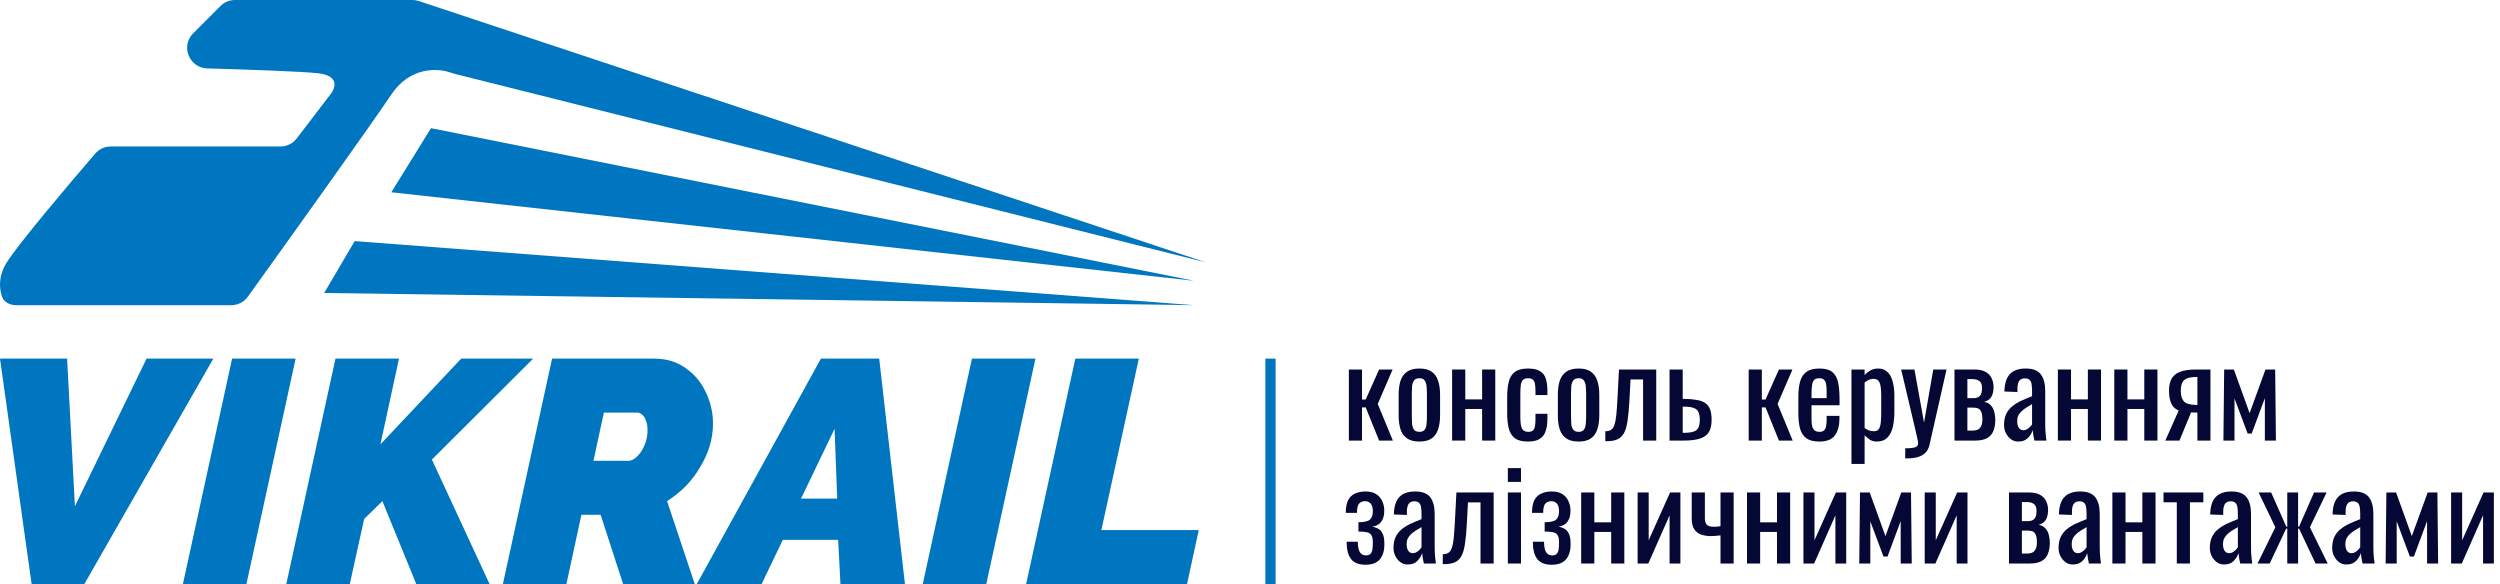
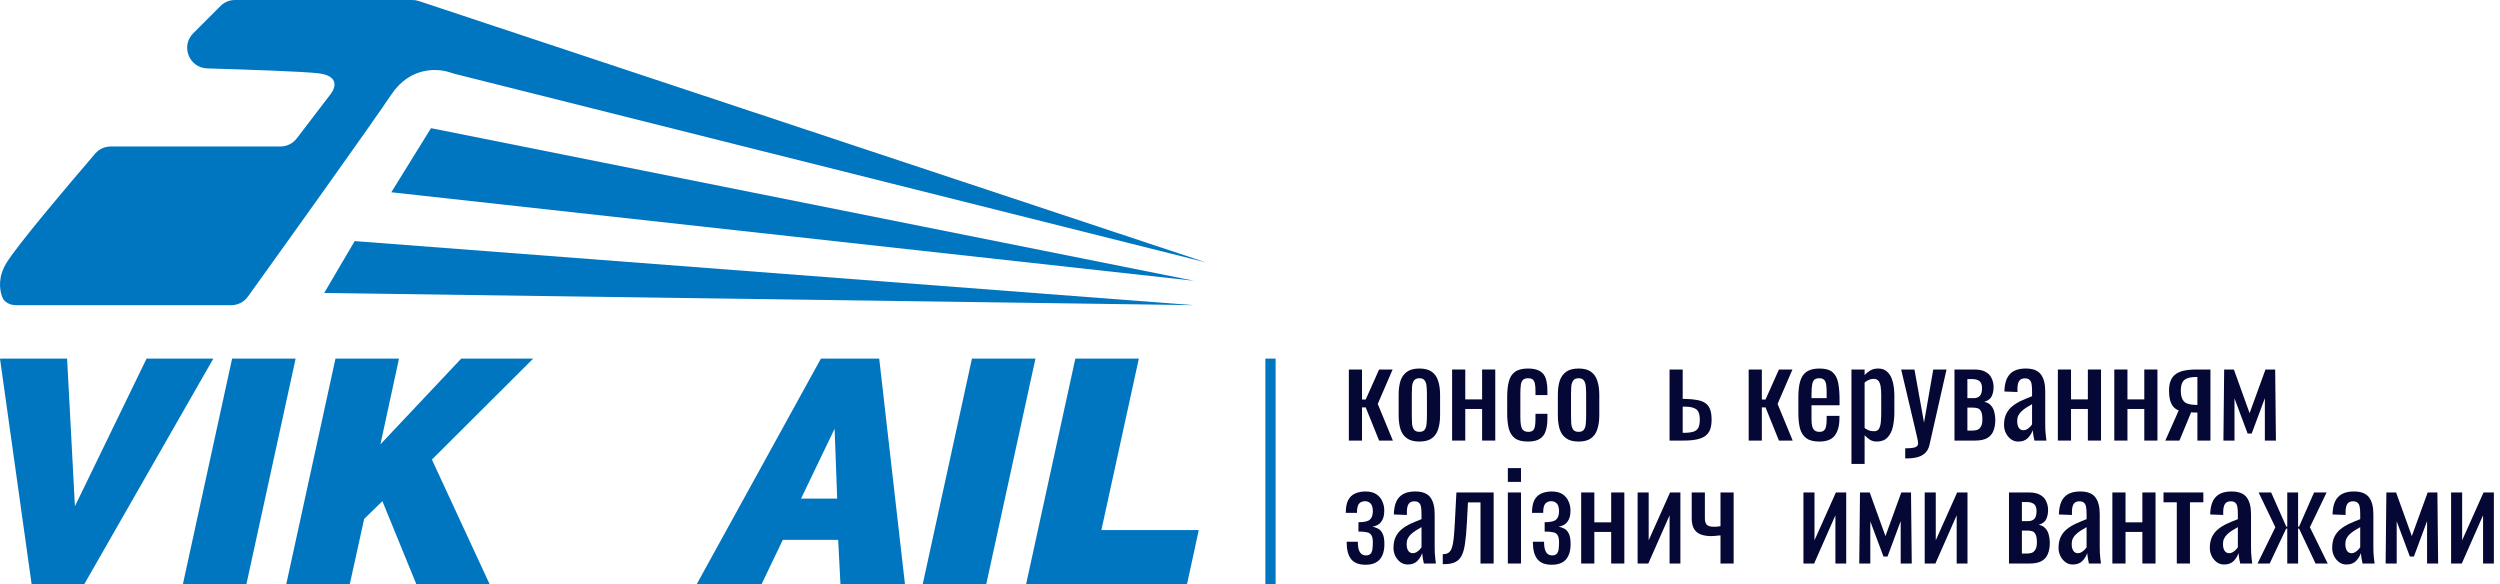
<svg xmlns="http://www.w3.org/2000/svg" width="244" height="57" viewBox="0 0 244 57" fill="none">
  <path d="M0 35H6.549L7.312 49.408L14.305 35H20.822L8.233 57H3.084L0 35Z" fill="#0076C0" />
  <path d="M22.654 35H28.853L24.052 57H17.854L22.654 35Z" fill="#0076C0" />
  <path d="M32.743 35H38.942L37.13 43.366L45.014 35H52.039L42.153 44.853L47.779 57H40.627L37.321 48.913L35.541 50.648L34.142 57H27.943L32.743 35Z" fill="#0076C0" />
-   <path d="M49.084 57L53.884 35H63.803C65.032 35 66.07 35.31 66.918 35.93C67.787 36.529 68.444 37.314 68.889 38.285C69.355 39.255 69.588 40.278 69.588 41.352C69.588 42.075 69.482 42.798 69.27 43.521C69.058 44.224 68.751 44.905 68.348 45.566C67.967 46.227 67.501 46.847 66.95 47.425C66.399 47.983 65.784 48.479 65.106 48.913L67.808 57H60.814L58.621 50.245H56.745L55.283 57H49.084ZM61.355 44.977C61.524 44.977 61.715 44.905 61.927 44.761C62.139 44.616 62.34 44.409 62.531 44.141C62.722 43.872 62.881 43.552 63.008 43.18C63.135 42.809 63.199 42.406 63.199 41.972C63.199 41.6 63.145 41.29 63.039 41.042C62.955 40.794 62.838 40.608 62.69 40.484C62.541 40.34 62.383 40.268 62.213 40.268H58.939L57.922 44.977H61.355Z" fill="#0076C0" />
  <path d="M80.121 35H85.811L88.322 57H82.028L81.805 52.693H76.401L74.335 57H68.009L80.121 35ZM81.71 48.665L81.456 41.848L78.181 48.665H81.71Z" fill="#0076C0" />
  <path d="M94.862 35H101.061L96.261 57H90.062L94.862 35Z" fill="#0076C0" />
  <path d="M104.952 35H111.151L107.495 51.732H117L115.856 57H100.152L104.952 35Z" fill="#0076C0" />
  <path d="M38.192 18.765L42.064 12.51L116.529 27.403L38.192 18.765Z" fill="#0076C0" />
  <path d="M31.639 28.595L34.617 23.531L116.529 29.786L31.639 28.595Z" fill="#0076C0" />
  <path d="M27.371 14.297H10.805C10.225 14.297 9.675 14.547 9.296 14.987C6.551 18.173 1.764 23.846 0.658 25.616C-0.172 26.943 -0.087 28.155 0.209 28.969C0.411 29.527 1.001 29.786 1.595 29.786H22.568C23.212 29.786 23.813 29.481 24.189 28.958C28.45 23.029 36.371 11.96 38.188 9.234C40.024 6.48 42.745 6.636 44.007 7.095C44.1 7.129 44.194 7.161 44.29 7.185L117.717 25.616L40.878 0.102C40.675 0.034 40.462 0 40.248 0H22.932C22.402 0 21.893 0.211 21.518 0.586L18.856 3.248C17.612 4.492 18.464 6.625 20.222 6.676C24.525 6.801 29.521 6.98 31.04 7.149C33.184 7.387 32.728 8.638 32.231 9.234L28.959 13.512C28.581 14.007 27.994 14.297 27.371 14.297Z" fill="#0076C0" />
  <path d="M131.648 43V36.064H132.932V38.992H133.292L134.6 36.064H135.92L134.468 39.424L135.944 43H134.6L133.292 39.76H132.932V43H131.648Z" fill="#050835" />
  <path d="M138.536 43.096C138.024 43.096 137.62 42.992 137.324 42.784C137.028 42.576 136.816 42.28 136.688 41.896C136.568 41.512 136.508 41.06 136.508 40.54V38.524C136.508 38.004 136.568 37.552 136.688 37.168C136.816 36.784 137.028 36.488 137.324 36.28C137.62 36.072 138.024 35.968 138.536 35.968C139.048 35.968 139.448 36.072 139.736 36.28C140.032 36.488 140.24 36.784 140.36 37.168C140.488 37.552 140.552 38.004 140.552 38.524V40.54C140.552 41.06 140.488 41.512 140.36 41.896C140.24 42.28 140.032 42.576 139.736 42.784C139.448 42.992 139.048 43.096 138.536 43.096ZM138.536 42.148C138.784 42.148 138.956 42.076 139.052 41.932C139.156 41.788 139.216 41.6 139.232 41.368C139.256 41.128 139.268 40.88 139.268 40.624V38.452C139.268 38.188 139.256 37.94 139.232 37.708C139.216 37.476 139.156 37.288 139.052 37.144C138.956 36.992 138.784 36.916 138.536 36.916C138.288 36.916 138.112 36.992 138.008 37.144C137.904 37.288 137.84 37.476 137.816 37.708C137.8 37.94 137.792 38.188 137.792 38.452V40.624C137.792 40.88 137.8 41.128 137.816 41.368C137.84 41.6 137.904 41.788 138.008 41.932C138.112 42.076 138.288 42.148 138.536 42.148Z" fill="#050835" />
  <path d="M141.726 43V36.064H143.01V38.98H144.654V36.064H145.938V43H144.654V39.916H143.01V43H141.726Z" fill="#050835" />
  <path d="M149.13 43.096C148.562 43.096 148.13 42.984 147.834 42.76C147.546 42.528 147.35 42.204 147.246 41.788C147.15 41.372 147.102 40.888 147.102 40.336V38.74C147.102 38.156 147.154 37.66 147.258 37.252C147.362 36.836 147.558 36.52 147.846 36.304C148.142 36.08 148.57 35.968 149.13 35.968C149.634 35.968 150.022 36.052 150.294 36.22C150.574 36.38 150.766 36.624 150.87 36.952C150.974 37.272 151.026 37.672 151.026 38.152V38.56H149.862V38.14C149.862 37.836 149.842 37.596 149.802 37.42C149.762 37.244 149.69 37.116 149.586 37.036C149.482 36.956 149.334 36.916 149.142 36.916C148.934 36.916 148.774 36.964 148.662 37.06C148.55 37.156 148.474 37.32 148.434 37.552C148.402 37.776 148.386 38.084 148.386 38.476V40.66C148.386 41.252 148.442 41.648 148.554 41.848C148.666 42.048 148.866 42.148 149.154 42.148C149.37 42.148 149.526 42.1 149.622 42.004C149.726 41.9 149.79 41.756 149.814 41.572C149.846 41.388 149.862 41.18 149.862 40.948V40.384H151.026V40.864C151.026 41.328 150.97 41.728 150.858 42.064C150.754 42.4 150.562 42.656 150.282 42.832C150.01 43.008 149.626 43.096 149.13 43.096Z" fill="#050835" />
  <path d="M154.075 43.096C153.563 43.096 153.159 42.992 152.863 42.784C152.567 42.576 152.355 42.28 152.227 41.896C152.107 41.512 152.047 41.06 152.047 40.54V38.524C152.047 38.004 152.107 37.552 152.227 37.168C152.355 36.784 152.567 36.488 152.863 36.28C153.159 36.072 153.563 35.968 154.075 35.968C154.587 35.968 154.987 36.072 155.275 36.28C155.571 36.488 155.779 36.784 155.899 37.168C156.027 37.552 156.091 38.004 156.091 38.524V40.54C156.091 41.06 156.027 41.512 155.899 41.896C155.779 42.28 155.571 42.576 155.275 42.784C154.987 42.992 154.587 43.096 154.075 43.096ZM154.075 42.148C154.323 42.148 154.495 42.076 154.591 41.932C154.695 41.788 154.755 41.6 154.771 41.368C154.795 41.128 154.807 40.88 154.807 40.624V38.452C154.807 38.188 154.795 37.94 154.771 37.708C154.755 37.476 154.695 37.288 154.591 37.144C154.495 36.992 154.323 36.916 154.075 36.916C153.827 36.916 153.651 36.992 153.547 37.144C153.443 37.288 153.379 37.476 153.355 37.708C153.339 37.94 153.331 38.188 153.331 38.452V40.624C153.331 40.88 153.339 41.128 153.355 41.368C153.379 41.6 153.443 41.788 153.547 41.932C153.651 42.076 153.827 42.148 154.075 42.148Z" fill="#050835" />
-   <path d="M156.68 43.06V42.088C156.92 42.088 157.108 42.04 157.244 41.944C157.388 41.848 157.496 41.688 157.568 41.464C157.648 41.232 157.708 40.924 157.748 40.54C157.788 40.148 157.824 39.66 157.856 39.076L158.012 36.064H161.648V43H160.364V37.036H159.14L159.032 39.076C158.992 39.868 158.932 40.524 158.852 41.044C158.78 41.564 158.664 41.972 158.504 42.268C158.344 42.556 158.128 42.76 157.856 42.88C157.592 43 157.248 43.06 156.824 43.06H156.68Z" fill="#050835" />
  <path d="M162.948 43V36.064H164.232V38.932C164.248 38.932 164.268 38.932 164.292 38.932C164.324 38.932 164.352 38.932 164.376 38.932C164.4 38.932 164.42 38.932 164.436 38.932C164.908 38.94 165.308 38.976 165.636 39.04C165.972 39.096 166.244 39.2 166.452 39.352C166.66 39.496 166.812 39.7 166.908 39.964C167.004 40.22 167.052 40.552 167.052 40.96C167.052 41.336 167.004 41.656 166.908 41.92C166.812 42.176 166.656 42.384 166.44 42.544C166.224 42.704 165.94 42.82 165.588 42.892C165.236 42.964 164.808 43 164.304 43H162.948ZM164.232 42.244H164.304C164.712 42.244 165.032 42.208 165.264 42.136C165.496 42.064 165.66 41.936 165.756 41.752C165.852 41.56 165.9 41.292 165.9 40.948C165.9 40.636 165.856 40.392 165.768 40.216C165.688 40.032 165.536 39.9 165.312 39.82C165.096 39.732 164.78 39.688 164.364 39.688C164.356 39.688 164.336 39.688 164.304 39.688C164.272 39.688 164.248 39.688 164.232 39.688V42.244Z" fill="#050835" />
  <path d="M170.671 43V36.064H171.955V38.992H172.315L173.623 36.064H174.943L173.491 39.424L174.967 43H173.623L172.315 39.76H171.955V43H170.671Z" fill="#050835" />
  <path d="M177.572 43.096C177.028 43.096 176.608 42.992 176.312 42.784C176.016 42.568 175.808 42.256 175.688 41.848C175.576 41.432 175.52 40.924 175.52 40.324V38.74C175.52 38.124 175.58 37.612 175.7 37.204C175.82 36.796 176.028 36.488 176.324 36.28C176.628 36.072 177.044 35.968 177.572 35.968C178.156 35.968 178.584 36.088 178.856 36.328C179.136 36.568 179.32 36.916 179.408 37.372C179.496 37.82 179.54 38.36 179.54 38.992V39.556H176.804V40.948C176.804 41.228 176.828 41.456 176.876 41.632C176.932 41.808 177.016 41.94 177.128 42.028C177.248 42.108 177.4 42.148 177.584 42.148C177.776 42.148 177.92 42.104 178.016 42.016C178.12 41.92 178.188 41.788 178.22 41.62C178.26 41.444 178.28 41.24 178.28 41.008V40.588H179.528V40.852C179.528 41.548 179.38 42.096 179.084 42.496C178.788 42.896 178.284 43.096 177.572 43.096ZM176.804 38.86H178.28V38.236C178.28 37.948 178.264 37.708 178.232 37.516C178.2 37.316 178.132 37.168 178.028 37.072C177.932 36.968 177.776 36.916 177.56 36.916C177.352 36.916 177.192 36.964 177.08 37.06C176.976 37.156 176.904 37.32 176.864 37.552C176.824 37.776 176.804 38.088 176.804 38.488V38.86Z" fill="#050835" />
  <path d="M180.702 45.28V36.064H181.986V36.616C182.138 36.44 182.322 36.288 182.538 36.16C182.754 36.032 183.01 35.968 183.306 35.968C183.666 35.968 183.95 36.064 184.158 36.256C184.374 36.44 184.534 36.676 184.638 36.964C184.742 37.244 184.81 37.532 184.842 37.828C184.874 38.116 184.89 38.364 184.89 38.572V40.252C184.89 40.74 184.842 41.204 184.746 41.644C184.65 42.076 184.474 42.428 184.218 42.7C183.97 42.964 183.618 43.096 183.162 43.096C182.914 43.096 182.694 43.036 182.502 42.916C182.31 42.788 182.138 42.644 181.986 42.484V45.28H180.702ZM182.91 42.088C183.134 42.088 183.294 42.008 183.39 41.848C183.486 41.68 183.546 41.456 183.57 41.176C183.594 40.896 183.606 40.588 183.606 40.252V38.572C183.606 38.284 183.59 38.02 183.558 37.78C183.526 37.532 183.458 37.336 183.354 37.192C183.25 37.048 183.086 36.976 182.862 36.976C182.694 36.976 182.534 37.012 182.382 37.084C182.23 37.156 182.098 37.24 181.986 37.336V41.776C182.106 41.864 182.242 41.94 182.394 42.004C182.546 42.06 182.718 42.088 182.91 42.088Z" fill="#050835" />
  <path d="M185.95 44.74V43.756C186.262 43.756 186.51 43.74 186.694 43.708C186.878 43.684 187.01 43.632 187.09 43.552C187.17 43.48 187.21 43.376 187.21 43.24C187.21 43.168 187.182 43.008 187.126 42.76C187.07 42.512 187.01 42.248 186.946 41.968L185.554 36.064H186.85L187.786 41.248L188.686 36.064H189.982L188.326 43.384C188.254 43.72 188.122 43.984 187.93 44.176C187.738 44.376 187.49 44.52 187.186 44.608C186.89 44.696 186.53 44.74 186.106 44.74H185.95Z" fill="#050835" />
  <path d="M190.757 43V36.064H192.701C193.173 36.064 193.541 36.144 193.805 36.304C194.077 36.456 194.269 36.66 194.381 36.916C194.501 37.164 194.565 37.432 194.573 37.72C194.581 38.064 194.525 38.372 194.405 38.644C194.285 38.916 194.037 39.108 193.661 39.22C193.949 39.276 194.169 39.396 194.321 39.58C194.481 39.756 194.589 39.968 194.645 40.216C194.709 40.464 194.741 40.72 194.741 40.984C194.741 41.384 194.681 41.736 194.561 42.04C194.449 42.344 194.249 42.58 193.961 42.748C193.681 42.916 193.281 43 192.761 43H190.757ZM192.017 42.028H192.473C192.657 42.028 192.825 42.004 192.977 41.956C193.129 41.9 193.249 41.792 193.337 41.632C193.433 41.472 193.481 41.24 193.481 40.936C193.481 40.576 193.437 40.316 193.349 40.156C193.269 39.988 193.157 39.884 193.013 39.844C192.877 39.804 192.717 39.784 192.533 39.784H192.017V42.028ZM192.017 38.86H192.641C192.889 38.86 193.085 38.788 193.229 38.644C193.373 38.5 193.445 38.244 193.445 37.876C193.445 37.548 193.361 37.32 193.193 37.192C193.025 37.064 192.797 37 192.509 37H192.017V38.86Z" fill="#050835" />
  <path d="M196.985 43.096C196.713 43.096 196.474 43.02 196.266 42.868C196.058 42.708 195.894 42.508 195.773 42.268C195.653 42.02 195.593 41.76 195.593 41.488C195.593 41.056 195.666 40.692 195.81 40.396C195.953 40.1 196.149 39.852 196.397 39.652C196.653 39.444 196.945 39.264 197.273 39.112C197.609 38.96 197.962 38.812 198.329 38.668V38.176C198.329 37.896 198.313 37.664 198.282 37.48C198.25 37.296 198.182 37.16 198.077 37.072C197.981 36.976 197.833 36.928 197.633 36.928C197.457 36.928 197.313 36.968 197.201 37.048C197.098 37.128 197.021 37.244 196.974 37.396C196.926 37.54 196.901 37.712 196.901 37.912V38.26L195.63 38.212C195.646 37.444 195.822 36.88 196.158 36.52C196.493 36.152 197.013 35.968 197.717 35.968C198.406 35.968 198.894 36.156 199.182 36.532C199.47 36.908 199.614 37.452 199.614 38.164V41.332C199.614 41.548 199.618 41.756 199.626 41.956C199.642 42.156 199.658 42.344 199.674 42.52C199.698 42.688 199.717 42.848 199.733 43H198.558C198.534 42.872 198.502 42.712 198.462 42.52C198.43 42.32 198.406 42.14 198.39 41.98C198.31 42.252 198.154 42.508 197.922 42.748C197.698 42.98 197.385 43.096 196.985 43.096ZM197.49 41.992C197.618 41.992 197.738 41.956 197.85 41.884C197.962 41.812 198.062 41.732 198.149 41.644C198.237 41.548 198.298 41.472 198.329 41.416V39.448C198.13 39.56 197.942 39.672 197.766 39.784C197.59 39.896 197.434 40.016 197.298 40.144C197.17 40.264 197.065 40.404 196.985 40.564C196.913 40.716 196.878 40.892 196.878 41.092C196.878 41.372 196.93 41.592 197.034 41.752C197.137 41.912 197.29 41.992 197.49 41.992Z" fill="#050835" />
  <path d="M200.847 43V36.064H202.131V38.98H203.775V36.064H205.059V43H203.775V39.916H202.131V43H200.847Z" fill="#050835" />
  <path d="M206.355 43V36.064H207.639V38.98H209.283V36.064H210.567V43H209.283V39.916H207.639V43H206.355Z" fill="#050835" />
  <path d="M211.335 43L212.643 40.06C212.419 39.972 212.234 39.84 212.09 39.664C211.954 39.488 211.854 39.272 211.79 39.016C211.726 38.76 211.695 38.472 211.695 38.152C211.695 37.784 211.743 37.468 211.839 37.204C211.935 36.94 212.087 36.724 212.295 36.556C212.503 36.388 212.778 36.264 213.122 36.184C213.466 36.104 213.891 36.064 214.395 36.064H215.739V43H214.466V40.264C214.339 40.264 214.23 40.264 214.143 40.264C214.055 40.256 213.958 40.248 213.854 40.24L212.715 43H211.335ZM214.323 39.52C214.339 39.52 214.363 39.52 214.395 39.52C214.435 39.52 214.458 39.52 214.466 39.52V36.796C214.458 36.796 214.435 36.796 214.395 36.796C214.363 36.796 214.343 36.796 214.335 36.796C213.959 36.796 213.659 36.844 213.435 36.94C213.218 37.028 213.066 37.172 212.979 37.372C212.891 37.564 212.846 37.824 212.846 38.152C212.846 38.608 212.947 38.948 213.146 39.172C213.354 39.396 213.747 39.512 214.323 39.52Z" fill="#050835" />
  <path d="M217.006 43L217.078 36.064H218.026L219.562 40.324L221.11 36.064H222.058L222.13 43H221.05V38.86L219.766 42.316H219.37L218.086 38.884V43H217.006Z" fill="#050835" />
  <path d="M133.28 55.12C132.96 55.12 132.684 55.076 132.452 54.988C132.22 54.9 132.028 54.764 131.876 54.58C131.724 54.388 131.612 54.152 131.54 53.872C131.468 53.592 131.432 53.26 131.432 52.876H132.524C132.524 53.348 132.592 53.688 132.728 53.896C132.864 54.104 133.056 54.208 133.304 54.208C133.52 54.208 133.676 54.152 133.772 54.04C133.868 53.928 133.928 53.776 133.952 53.584C133.976 53.384 133.988 53.164 133.988 52.924C133.988 52.62 133.944 52.396 133.856 52.252C133.776 52.1 133.632 52 133.424 51.952C133.224 51.904 132.944 51.88 132.584 51.88V50.968C133.144 50.968 133.516 50.884 133.7 50.716C133.892 50.548 133.988 50.272 133.988 49.888C133.988 49.544 133.916 49.296 133.772 49.144C133.628 48.992 133.448 48.916 133.232 48.916C132.992 48.916 132.8 48.992 132.656 49.144C132.512 49.296 132.44 49.6 132.44 50.056H131.348C131.348 49.536 131.424 49.124 131.576 48.82C131.736 48.516 131.96 48.3 132.248 48.172C132.544 48.036 132.888 47.968 133.28 47.968C133.712 47.968 134.06 48.056 134.324 48.232C134.596 48.408 134.792 48.64 134.912 48.928C135.04 49.208 135.104 49.504 135.104 49.816C135.104 50.216 135.04 50.528 134.912 50.752C134.792 50.976 134.64 51.136 134.456 51.232C134.28 51.328 134.108 51.384 133.94 51.4C134.116 51.432 134.292 51.492 134.468 51.58C134.652 51.66 134.804 51.816 134.924 52.048C135.052 52.272 135.116 52.624 135.116 53.104C135.116 53.76 134.964 54.26 134.66 54.604C134.356 54.948 133.896 55.12 133.28 55.12Z" fill="#050835" />
  <path d="M137.396 55.096C137.124 55.096 136.884 55.02 136.676 54.868C136.468 54.708 136.304 54.508 136.184 54.268C136.064 54.02 136.004 53.76 136.004 53.488C136.004 53.056 136.076 52.692 136.22 52.396C136.364 52.1 136.56 51.852 136.808 51.652C137.064 51.444 137.356 51.264 137.684 51.112C138.02 50.96 138.372 50.812 138.74 50.668V50.176C138.74 49.896 138.724 49.664 138.692 49.48C138.66 49.296 138.592 49.16 138.488 49.072C138.392 48.976 138.244 48.928 138.044 48.928C137.868 48.928 137.724 48.968 137.612 49.048C137.508 49.128 137.432 49.244 137.384 49.396C137.336 49.54 137.312 49.712 137.312 49.912V50.26L136.04 50.212C136.056 49.444 136.232 48.88 136.568 48.52C136.904 48.152 137.424 47.968 138.128 47.968C138.816 47.968 139.304 48.156 139.592 48.532C139.88 48.908 140.024 49.452 140.024 50.164V53.332C140.024 53.548 140.028 53.756 140.036 53.956C140.052 54.156 140.068 54.344 140.084 54.52C140.108 54.688 140.128 54.848 140.144 55H138.968C138.944 54.872 138.912 54.712 138.872 54.52C138.84 54.32 138.816 54.14 138.8 53.98C138.72 54.252 138.564 54.508 138.332 54.748C138.108 54.98 137.796 55.096 137.396 55.096ZM137.9 53.992C138.028 53.992 138.148 53.956 138.26 53.884C138.372 53.812 138.472 53.732 138.56 53.644C138.648 53.548 138.708 53.472 138.74 53.416V51.448C138.54 51.56 138.352 51.672 138.176 51.784C138 51.896 137.844 52.016 137.708 52.144C137.58 52.264 137.476 52.404 137.396 52.564C137.324 52.716 137.288 52.892 137.288 53.092C137.288 53.372 137.34 53.592 137.444 53.752C137.548 53.912 137.7 53.992 137.9 53.992Z" fill="#050835" />
  <path d="M140.813 55.06V54.088C141.053 54.088 141.241 54.04 141.377 53.944C141.521 53.848 141.629 53.688 141.701 53.464C141.781 53.232 141.841 52.924 141.881 52.54C141.921 52.148 141.957 51.66 141.989 51.076L142.145 48.064H145.781V55H144.497V49.036H143.273L143.165 51.076C143.125 51.868 143.065 52.524 142.985 53.044C142.913 53.564 142.797 53.972 142.637 54.268C142.477 54.556 142.261 54.76 141.989 54.88C141.725 55 141.381 55.06 140.957 55.06H140.813Z" fill="#050835" />
  <path d="M147.165 55V48.064H148.449V55H147.165ZM147.165 47.032V45.688H148.449V47.032H147.165Z" fill="#050835" />
  <path d="M151.455 55.12C151.135 55.12 150.859 55.076 150.627 54.988C150.395 54.9 150.203 54.764 150.051 54.58C149.899 54.388 149.787 54.152 149.715 53.872C149.643 53.592 149.607 53.26 149.607 52.876H150.699C150.699 53.348 150.767 53.688 150.903 53.896C151.039 54.104 151.231 54.208 151.479 54.208C151.695 54.208 151.851 54.152 151.947 54.04C152.043 53.928 152.103 53.776 152.127 53.584C152.151 53.384 152.163 53.164 152.163 52.924C152.163 52.62 152.119 52.396 152.031 52.252C151.951 52.1 151.807 52 151.599 51.952C151.399 51.904 151.119 51.88 150.759 51.88V50.968C151.319 50.968 151.691 50.884 151.875 50.716C152.067 50.548 152.163 50.272 152.163 49.888C152.163 49.544 152.091 49.296 151.947 49.144C151.803 48.992 151.623 48.916 151.407 48.916C151.167 48.916 150.975 48.992 150.831 49.144C150.687 49.296 150.615 49.6 150.615 50.056H149.523C149.523 49.536 149.599 49.124 149.751 48.82C149.911 48.516 150.135 48.3 150.423 48.172C150.719 48.036 151.063 47.968 151.455 47.968C151.887 47.968 152.235 48.056 152.499 48.232C152.771 48.408 152.967 48.64 153.087 48.928C153.215 49.208 153.279 49.504 153.279 49.816C153.279 50.216 153.215 50.528 153.087 50.752C152.967 50.976 152.815 51.136 152.631 51.232C152.455 51.328 152.283 51.384 152.115 51.4C152.291 51.432 152.467 51.492 152.643 51.58C152.827 51.66 152.979 51.816 153.099 52.048C153.227 52.272 153.291 52.624 153.291 53.104C153.291 53.76 153.139 54.26 152.835 54.604C152.531 54.948 152.071 55.12 151.455 55.12Z" fill="#050835" />
  <path d="M154.323 55V48.064H155.607V50.98H157.251V48.064H158.535V55H157.251V51.916H155.607V55H154.323Z" fill="#050835" />
  <path d="M159.831 55V48.064H160.911V52.732L162.999 48.064H164.007V55H162.951V50.296L160.875 55H159.831Z" fill="#050835" />
-   <path d="M167.92 55V52.252C167.768 52.268 167.616 52.284 167.464 52.3C167.312 52.316 167.156 52.324 166.996 52.324C166.652 52.324 166.336 52.276 166.048 52.18C165.76 52.084 165.532 51.912 165.364 51.664C165.196 51.408 165.112 51.052 165.112 50.596V48.064H166.396V50.608C166.396 50.856 166.452 51.052 166.564 51.196C166.684 51.34 166.928 51.412 167.296 51.412C167.392 51.412 167.492 51.408 167.596 51.4C167.7 51.384 167.808 51.368 167.92 51.352V48.064H169.204V55H167.92Z" fill="#050835" />
-   <path d="M170.507 55V48.064H171.791V50.98H173.435V48.064H174.719V55H173.435V51.916H171.791V55H170.507Z" fill="#050835" />
+   <path d="M167.92 55V52.252C167.312 52.316 167.156 52.324 166.996 52.324C166.652 52.324 166.336 52.276 166.048 52.18C165.76 52.084 165.532 51.912 165.364 51.664C165.196 51.408 165.112 51.052 165.112 50.596V48.064H166.396V50.608C166.396 50.856 166.452 51.052 166.564 51.196C166.684 51.34 166.928 51.412 167.296 51.412C167.392 51.412 167.492 51.408 167.596 51.4C167.7 51.384 167.808 51.368 167.92 51.352V48.064H169.204V55H167.92Z" fill="#050835" />
  <path d="M176.015 55V48.064H177.095V52.732L179.183 48.064H180.191V55H179.135V50.296L177.059 55H176.015Z" fill="#050835" />
  <path d="M181.463 55L181.535 48.064H182.483L184.019 52.324L185.567 48.064H186.515L186.587 55H185.507V50.86L184.223 54.316H183.827L182.543 50.884V55H181.463Z" fill="#050835" />
  <path d="M187.851 55V48.064H188.931V52.732L191.019 48.064H192.027V55H190.971V50.296L188.895 55H187.851Z" fill="#050835" />
  <path d="M196.077 55V48.064H198.021C198.493 48.064 198.861 48.144 199.125 48.304C199.397 48.456 199.589 48.66 199.701 48.916C199.821 49.164 199.885 49.432 199.893 49.72C199.901 50.064 199.845 50.372 199.725 50.644C199.605 50.916 199.357 51.108 198.981 51.22C199.269 51.276 199.489 51.396 199.641 51.58C199.801 51.756 199.909 51.968 199.965 52.216C200.029 52.464 200.061 52.72 200.061 52.984C200.061 53.384 200.001 53.736 199.881 54.04C199.769 54.344 199.569 54.58 199.281 54.748C199.001 54.916 198.601 55 198.081 55H196.077ZM197.337 54.028H197.793C197.977 54.028 198.145 54.004 198.297 53.956C198.449 53.9 198.569 53.792 198.657 53.632C198.753 53.472 198.801 53.24 198.801 52.936C198.801 52.576 198.757 52.316 198.669 52.156C198.589 51.988 198.477 51.884 198.333 51.844C198.197 51.804 198.037 51.784 197.853 51.784H197.337V54.028ZM197.337 50.86H197.961C198.209 50.86 198.405 50.788 198.549 50.644C198.693 50.5 198.765 50.244 198.765 49.876C198.765 49.548 198.681 49.32 198.513 49.192C198.345 49.064 198.117 49 197.829 49H197.337V50.86Z" fill="#050835" />
  <path d="M202.306 55.096C202.034 55.096 201.794 55.02 201.586 54.868C201.378 54.708 201.214 54.508 201.094 54.268C200.974 54.02 200.914 53.76 200.914 53.488C200.914 53.056 200.986 52.692 201.13 52.396C201.274 52.1 201.47 51.852 201.718 51.652C201.974 51.444 202.266 51.264 202.594 51.112C202.93 50.96 203.282 50.812 203.65 50.668V50.176C203.65 49.896 203.634 49.664 203.602 49.48C203.57 49.296 203.502 49.16 203.398 49.072C203.302 48.976 203.154 48.928 202.954 48.928C202.778 48.928 202.634 48.968 202.522 49.048C202.418 49.128 202.342 49.244 202.294 49.396C202.246 49.54 202.222 49.712 202.222 49.912V50.26L200.95 50.212C200.966 49.444 201.142 48.88 201.478 48.52C201.814 48.152 202.334 47.968 203.038 47.968C203.726 47.968 204.214 48.156 204.502 48.532C204.79 48.908 204.934 49.452 204.934 50.164V53.332C204.934 53.548 204.938 53.756 204.946 53.956C204.962 54.156 204.978 54.344 204.994 54.52C205.018 54.688 205.038 54.848 205.054 55H203.878C203.854 54.872 203.822 54.712 203.782 54.52C203.75 54.32 203.726 54.14 203.71 53.98C203.63 54.252 203.474 54.508 203.242 54.748C203.018 54.98 202.706 55.096 202.306 55.096ZM202.81 53.992C202.938 53.992 203.058 53.956 203.17 53.884C203.282 53.812 203.382 53.732 203.47 53.644C203.558 53.548 203.618 53.472 203.65 53.416V51.448C203.45 51.56 203.262 51.672 203.086 51.784C202.91 51.896 202.754 52.016 202.618 52.144C202.49 52.264 202.386 52.404 202.306 52.564C202.234 52.716 202.198 52.892 202.198 53.092C202.198 53.372 202.25 53.592 202.354 53.752C202.458 53.912 202.61 53.992 202.81 53.992Z" fill="#050835" />
  <path d="M206.167 55V48.064H207.451V50.98H209.095V48.064H210.379V55H209.095V51.916H207.451V55H206.167Z" fill="#050835" />
  <path d="M212.455 55V49.024H211.159V48.064H215.047V49.024H213.739V55H212.455Z" fill="#050835" />
  <path d="M217.071 55.096C216.799 55.096 216.559 55.02 216.351 54.868C216.143 54.708 215.979 54.508 215.859 54.268C215.739 54.02 215.679 53.76 215.679 53.488C215.679 53.056 215.751 52.692 215.895 52.396C216.039 52.1 216.235 51.852 216.483 51.652C216.739 51.444 217.031 51.264 217.359 51.112C217.695 50.96 218.047 50.812 218.415 50.668V50.176C218.415 49.896 218.399 49.664 218.367 49.48C218.335 49.296 218.267 49.16 218.163 49.072C218.067 48.976 217.919 48.928 217.719 48.928C217.543 48.928 217.399 48.968 217.287 49.048C217.183 49.128 217.107 49.244 217.059 49.396C217.011 49.54 216.987 49.712 216.987 49.912V50.26L215.715 50.212C215.731 49.444 215.907 48.88 216.243 48.52C216.579 48.152 217.099 47.968 217.803 47.968C218.491 47.968 218.979 48.156 219.267 48.532C219.555 48.908 219.699 49.452 219.699 50.164V53.332C219.699 53.548 219.703 53.756 219.711 53.956C219.727 54.156 219.743 54.344 219.759 54.52C219.783 54.688 219.803 54.848 219.819 55H218.643C218.619 54.872 218.587 54.712 218.547 54.52C218.515 54.32 218.491 54.14 218.475 53.98C218.395 54.252 218.239 54.508 218.007 54.748C217.783 54.98 217.471 55.096 217.071 55.096ZM217.575 53.992C217.703 53.992 217.823 53.956 217.935 53.884C218.047 53.812 218.147 53.732 218.235 53.644C218.323 53.548 218.383 53.472 218.415 53.416V51.448C218.215 51.56 218.027 51.672 217.851 51.784C217.675 51.896 217.519 52.016 217.383 52.144C217.255 52.264 217.151 52.404 217.071 52.564C216.999 52.716 216.963 52.892 216.963 53.092C216.963 53.372 217.015 53.592 217.119 53.752C217.223 53.912 217.375 53.992 217.575 53.992Z" fill="#050835" />
  <path d="M220.333 55L222.073 51.46L220.441 48.064H221.665L223.141 51.4H223.237V48.064H224.293V51.4H224.389L225.853 48.064H227.077L225.445 51.46L227.185 55H225.997L224.389 51.592H224.293V55H223.237V51.592H223.129L221.521 55H220.333Z" fill="#050835" />
  <path d="M229.013 55.096C228.741 55.096 228.501 55.02 228.293 54.868C228.085 54.708 227.921 54.508 227.801 54.268C227.681 54.02 227.621 53.76 227.621 53.488C227.621 53.056 227.693 52.692 227.837 52.396C227.981 52.1 228.177 51.852 228.425 51.652C228.681 51.444 228.973 51.264 229.301 51.112C229.637 50.96 229.989 50.812 230.357 50.668V50.176C230.357 49.896 230.341 49.664 230.309 49.48C230.277 49.296 230.209 49.16 230.105 49.072C230.009 48.976 229.861 48.928 229.661 48.928C229.485 48.928 229.341 48.968 229.229 49.048C229.125 49.128 229.049 49.244 229.001 49.396C228.953 49.54 228.929 49.712 228.929 49.912V50.26L227.657 50.212C227.673 49.444 227.849 48.88 228.185 48.52C228.521 48.152 229.041 47.968 229.745 47.968C230.433 47.968 230.921 48.156 231.209 48.532C231.497 48.908 231.641 49.452 231.641 50.164V53.332C231.641 53.548 231.645 53.756 231.653 53.956C231.669 54.156 231.685 54.344 231.701 54.52C231.725 54.688 231.745 54.848 231.761 55H230.585C230.561 54.872 230.529 54.712 230.489 54.52C230.457 54.32 230.433 54.14 230.417 53.98C230.337 54.252 230.181 54.508 229.949 54.748C229.725 54.98 229.413 55.096 229.013 55.096ZM229.517 53.992C229.645 53.992 229.765 53.956 229.877 53.884C229.989 53.812 230.089 53.732 230.177 53.644C230.265 53.548 230.325 53.472 230.357 53.416V51.448C230.157 51.56 229.969 51.672 229.793 51.784C229.617 51.896 229.461 52.016 229.325 52.144C229.197 52.264 229.093 52.404 229.013 52.564C228.941 52.716 228.905 52.892 228.905 53.092C228.905 53.372 228.957 53.592 229.061 53.752C229.165 53.912 229.317 53.992 229.517 53.992Z" fill="#050835" />
  <path d="M232.838 55L232.91 48.064H233.858L235.394 52.324L236.942 48.064H237.89L237.962 55H236.882V50.86L235.598 54.316H235.202L233.918 50.884V55H232.838Z" fill="#050835" />
  <path d="M239.226 55V48.064H240.306V52.732L242.394 48.064H243.402V55H242.346V50.296L240.27 55H239.226Z" fill="#050835" />
  <path d="M124 35L124 57" stroke="#0076C0" />
</svg>